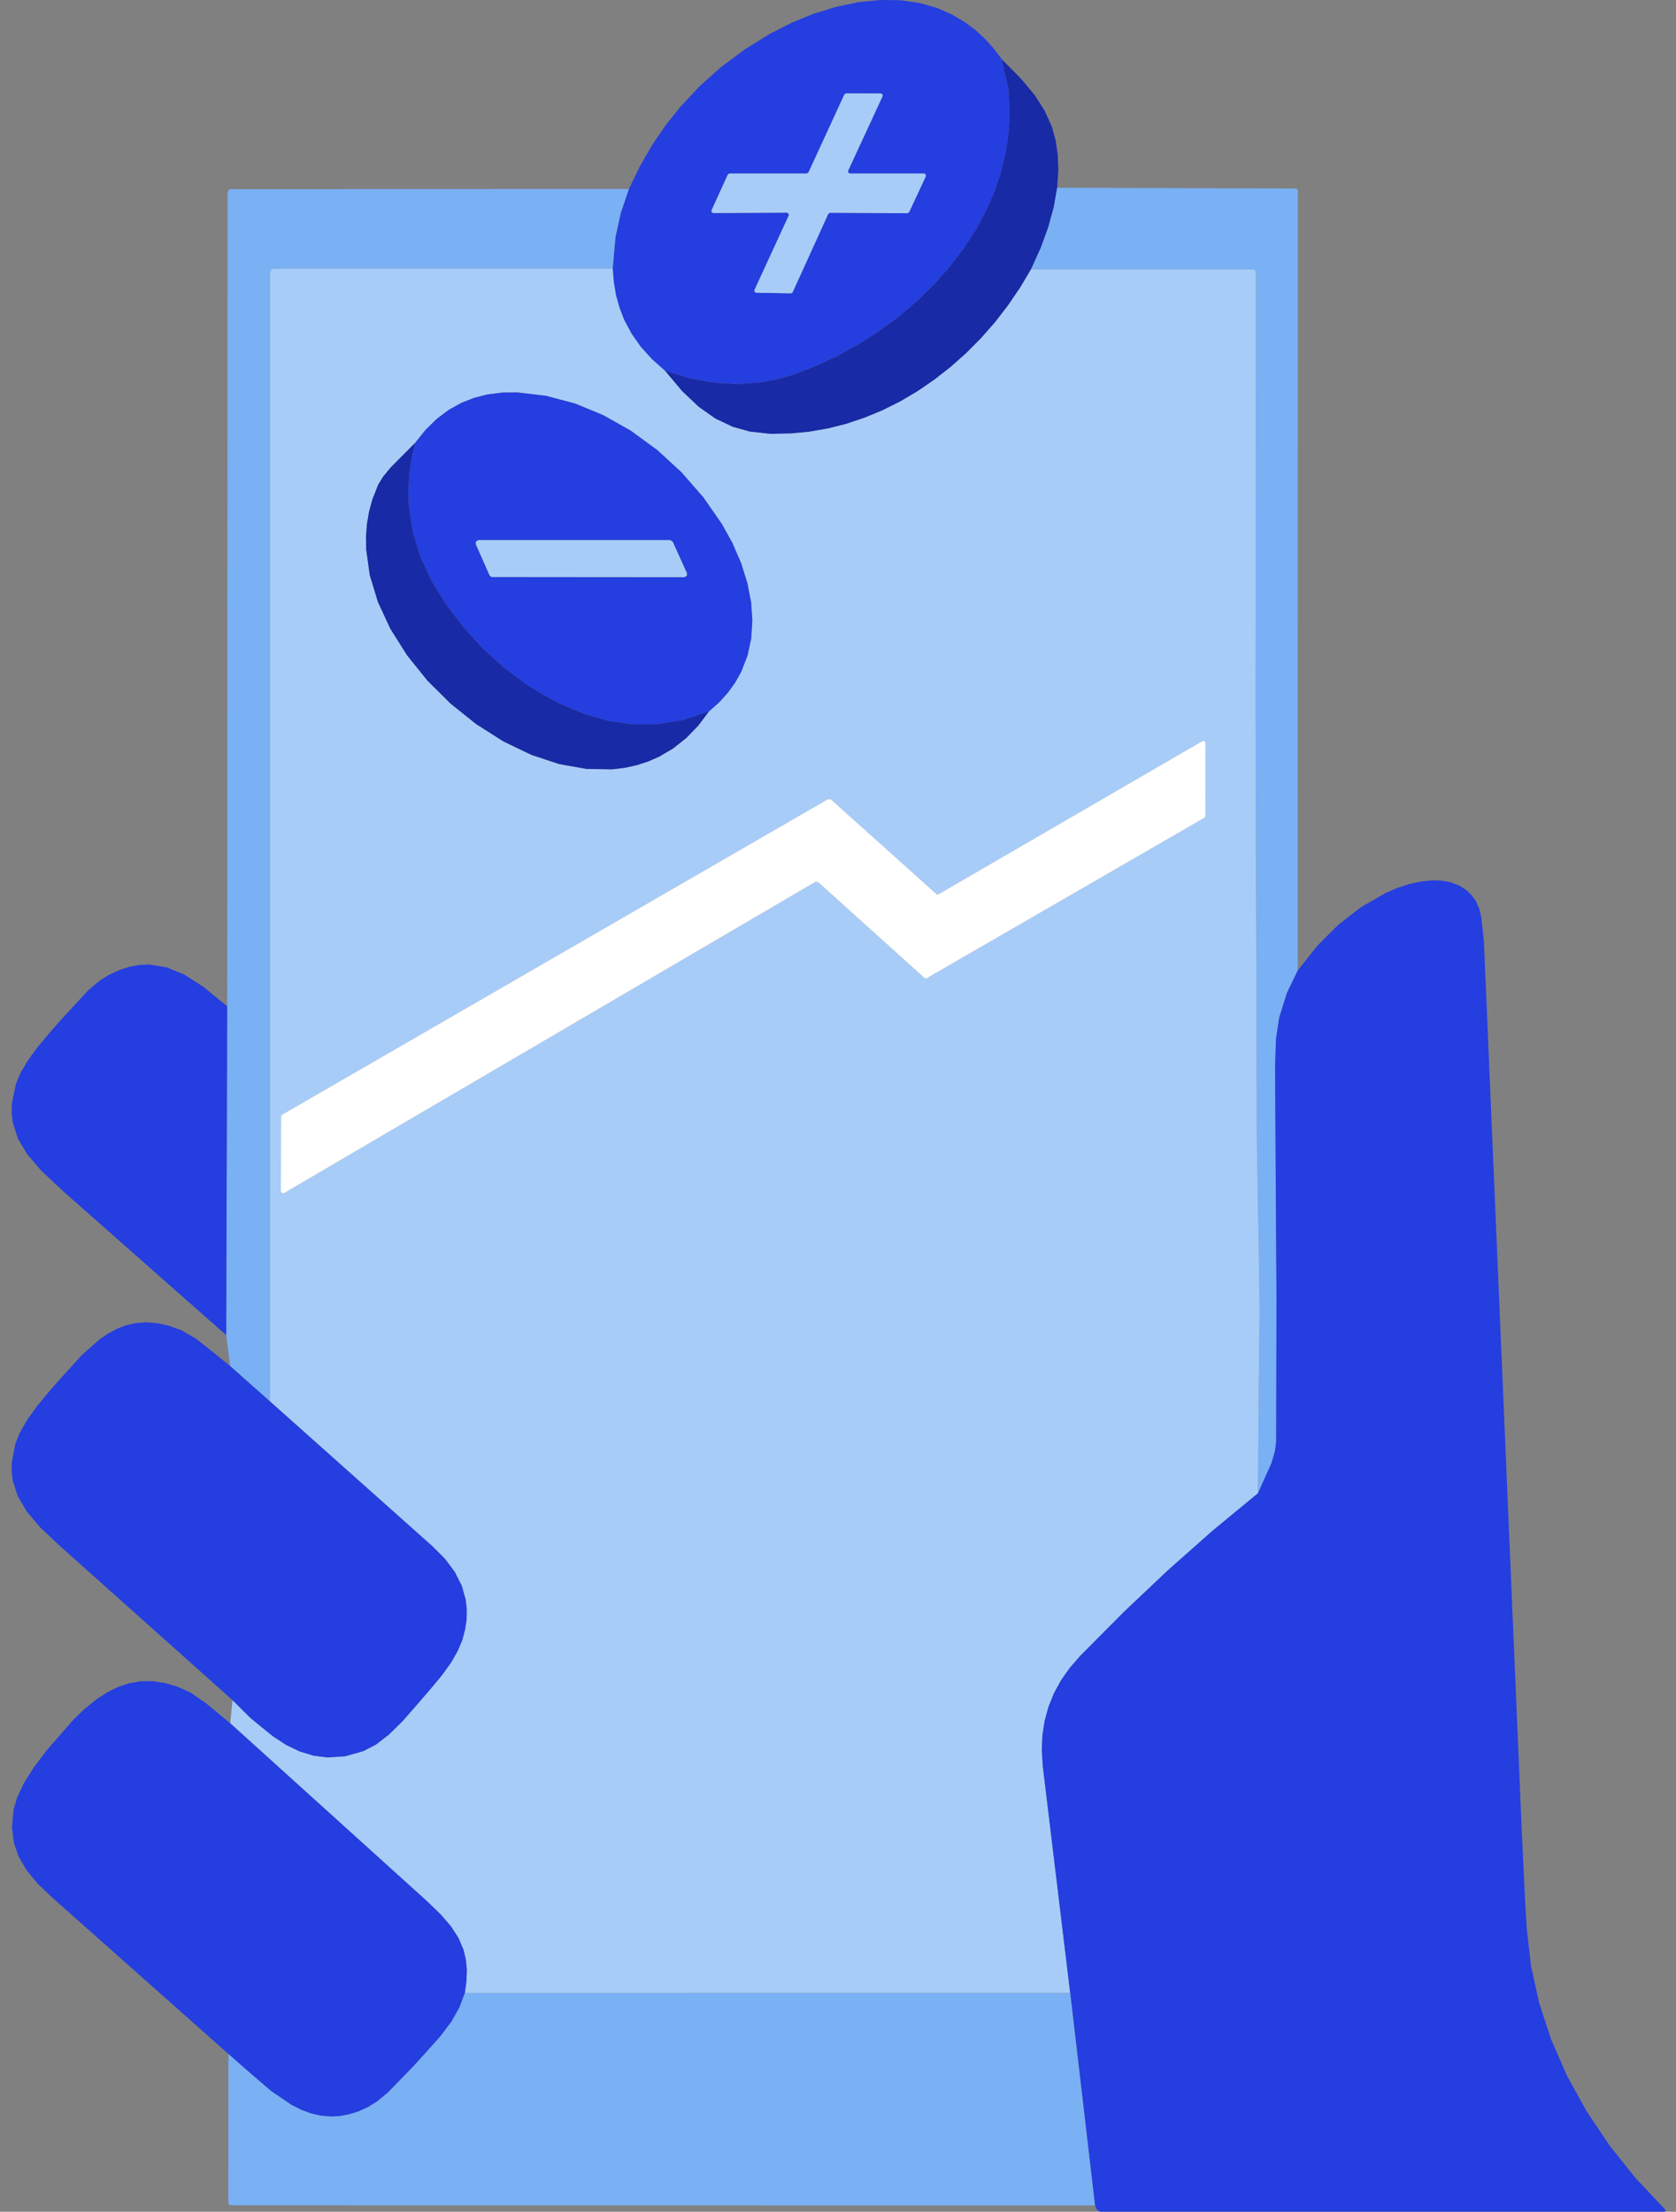
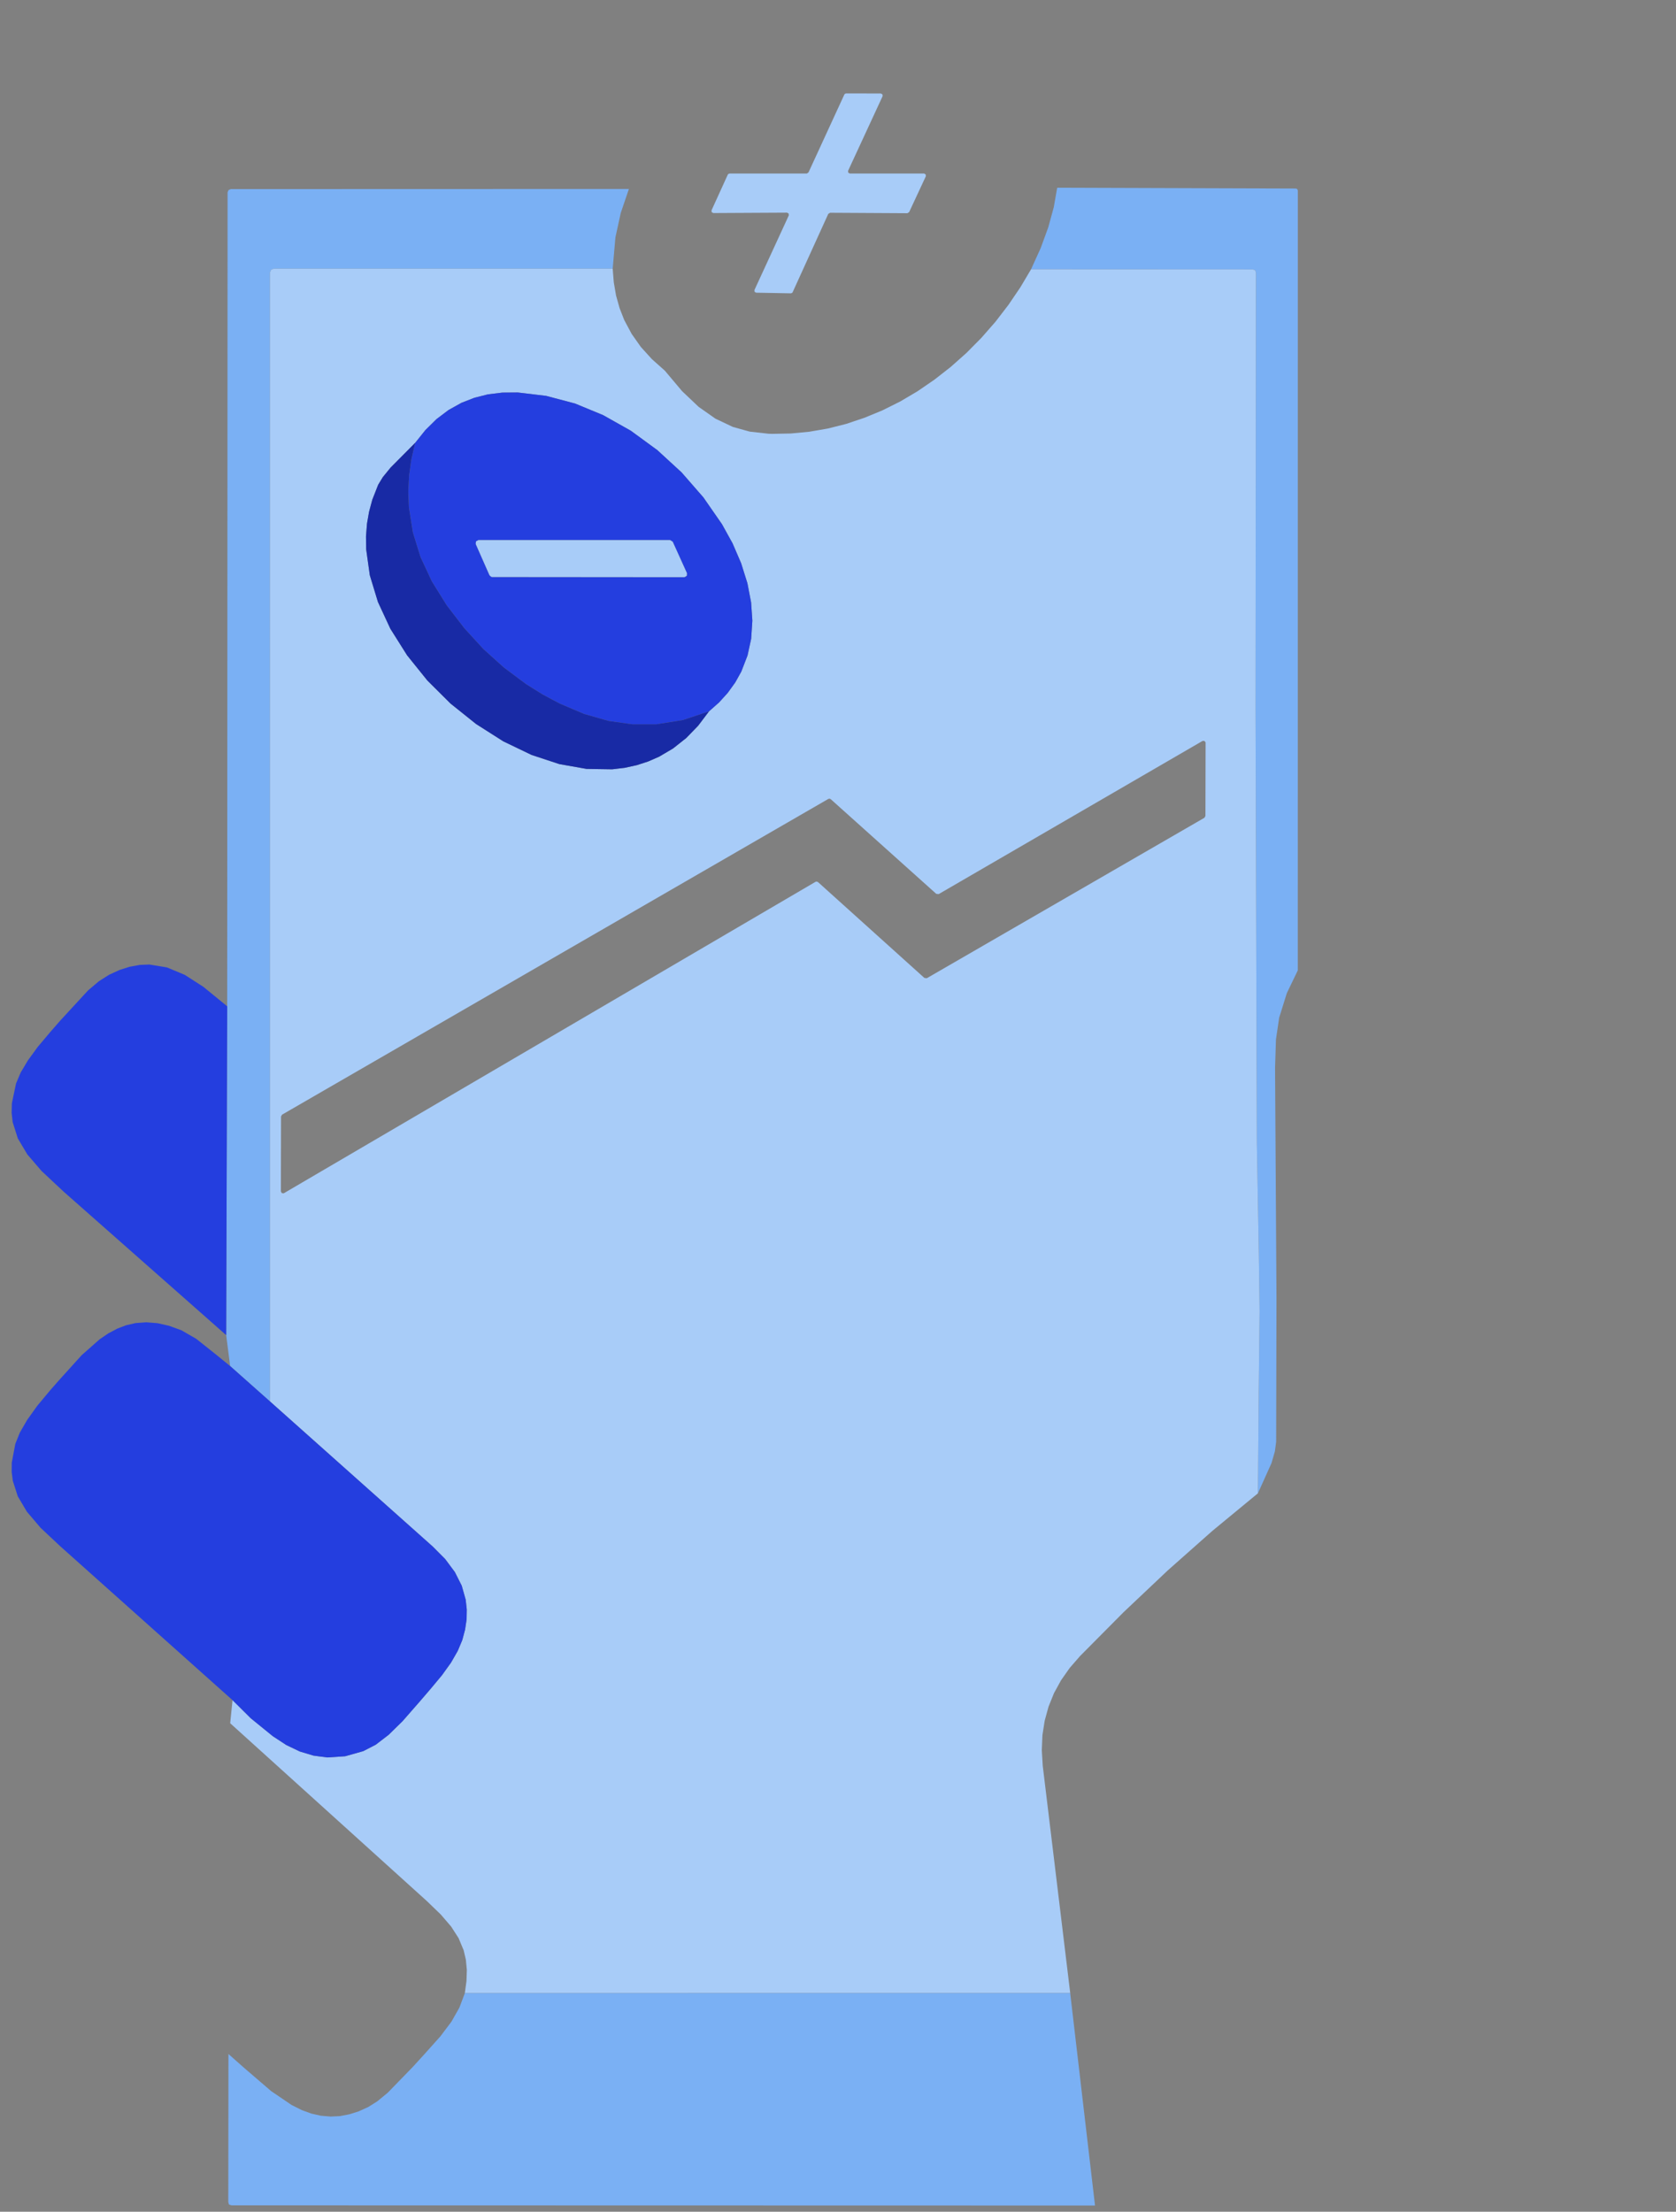
<svg xmlns="http://www.w3.org/2000/svg" width="72" height="95" viewBox="0 0 72 95" fill="none">
  <rect x="0" y="0" width="72" height="95" fill="#808080" stroke="none" />
  <g id="Group 29">
-     <path id="Vector" d="M43.035 2.544L43.164 3.157L43.318 3.757L43.376 4.793L43.334 5.664L43.213 6.517L43.006 7.376L42.727 8.212L42.357 9.059L41.917 9.876L41.394 10.681L40.808 11.449L40.137 12.205L39.41 12.915L38.617 13.592L37.78 14.212L36.895 14.781L35.983 15.284L35.047 15.719L34.101 16.084L33.442 16.279L32.773 16.413L31.752 16.498L30.711 16.444L29.646 16.252L28.561 15.921L28.009 15.43L27.532 14.905L27.136 14.343L26.817 13.747L26.616 13.232L26.465 12.692L26.368 12.128L26.321 11.541L26.438 10.197L26.667 9.149L27.017 8.117L27.484 7.152L28.012 6.238L28.598 5.374L29.247 4.565L30.078 3.679L30.995 2.865L31.995 2.123L33.075 1.452L34.004 0.978L34.954 0.591L35.937 0.289L36.89 0.092L37.812 0L38.675 0.01L39.509 0.129L40.263 0.345L40.881 0.615L41.452 0.953L41.895 1.282L42.306 1.659L42.685 2.077L43.035 2.544ZM36.508 7.454L36.44 7.415L36.433 7.337L37.916 4.132L37.911 4.054L37.841 4.015L36.348 4.013L36.275 4.056L36.273 4.061L34.733 7.405L34.658 7.454H31.341L31.265 7.502L30.567 9.034L30.572 9.112L30.643 9.151L33.811 9.134L33.894 9.209L33.887 9.251L32.411 12.456L32.416 12.534L32.484 12.573L33.977 12.599L34.052 12.551L35.582 9.188L35.601 9.161L35.657 9.139L38.981 9.158L39.057 9.11L39.774 7.57L39.779 7.548L39.762 7.483L39.699 7.454H36.508Z" fill="#243EDF" />
-     <path id="Vector_2" d="M43.035 2.544L43.85 3.368L44.443 4.076L44.876 4.752L45.183 5.43L45.346 6.012L45.441 6.646L45.465 7.32L45.416 8.064L45.27 8.898L45.034 9.761L44.709 10.652L44.293 11.568L43.831 12.347L43.32 13.098L42.763 13.823L42.16 14.511L41.52 15.158L40.842 15.761L40.146 16.305L39.419 16.804L38.678 17.242L37.909 17.626L37.138 17.945L36.348 18.21L35.562 18.407L34.762 18.545L33.972 18.621L33.169 18.635L33.016 18.63L32.211 18.54L31.484 18.338L30.735 17.983L30.015 17.478L29.3 16.799L28.561 15.921L29.646 16.252L30.711 16.444L31.752 16.498L32.773 16.413L33.442 16.279L34.101 16.084L35.047 15.719L35.983 15.284L36.895 14.781L37.78 14.212L38.617 13.592L39.41 12.915L40.137 12.205L40.808 11.449L41.394 10.681L41.917 9.876L42.357 9.059L42.727 8.212L43.006 7.376L43.213 6.517L43.334 5.664L43.376 4.793L43.318 3.757L43.164 3.157L43.035 2.544Z" fill="#182AA5" />
    <path id="Vector_3" d="M36.508 7.454H39.699L39.767 7.492L39.774 7.57L39.057 9.11L38.981 9.158L35.657 9.139L35.582 9.187L34.052 12.551L34.03 12.58L33.977 12.599L32.484 12.572L32.416 12.534L32.411 12.456L33.887 9.251L33.88 9.173L33.811 9.134L30.643 9.151L30.572 9.112L30.567 9.034L31.265 7.502L31.285 7.475L31.341 7.454H34.658H34.663L34.733 7.405L36.272 4.061L36.297 4.029L36.348 4.012L37.841 4.015L37.911 4.054L37.916 4.132L36.433 7.337L36.44 7.415L36.508 7.454Z" fill="#A8CCF8" />
    <path id="Vector_4" d="M45.416 8.064L55.662 8.098L55.73 8.12L55.754 8.193L55.752 41.682L55.282 42.657L54.952 43.715L54.815 44.646L54.776 45.867L54.837 55.77L54.823 61.927L54.769 62.338L54.623 62.844L54.039 64.142L54.074 59.731L54.112 56.314L54.078 53.841L53.993 49.094L53.937 30.415L53.954 11.712L53.92 11.607L53.818 11.573L44.293 11.568L44.709 10.652L45.034 9.761L45.27 8.898L45.416 8.064Z" fill="#7AB0F4" />
    <path id="Vector_5" d="M27.017 8.117L26.667 9.148L26.438 10.197L26.321 11.541H11.762L11.645 11.59L11.597 11.709L11.599 60.195L9.887 58.675L9.717 57.348L9.76 43.224L9.777 8.261L9.819 8.164L9.916 8.122L27.017 8.117Z" fill="#7AB0F4" />
-     <path id="Vector_6" d="M26.321 11.541L26.368 12.127L26.465 12.692L26.616 13.232L26.817 13.747L27.136 14.343L27.532 14.905L28.009 15.43L28.561 15.921L29.3 16.799L30.015 17.477L30.735 17.983L31.484 18.338L32.211 18.54L33.016 18.63L33.169 18.635L33.972 18.62L34.762 18.545L35.562 18.407L36.348 18.209L37.138 17.944L37.909 17.626L38.678 17.242L39.419 16.804L40.146 16.305L40.842 15.761L41.52 15.158L42.16 14.511L42.763 13.822L43.32 13.098L43.831 12.346L44.293 11.568L53.818 11.573L53.92 11.607L53.954 11.712L53.937 30.415L53.993 49.094L54.078 53.841L54.112 56.314L54.074 59.731L54.039 64.142L52.089 65.75L50.168 67.452L48.269 69.247L46.399 71.131L45.956 71.64L45.582 72.172L45.278 72.727L45.044 73.308L44.879 73.909L44.782 74.531L44.755 75.178L44.796 75.849L45.976 85.608L19.969 85.611L20.04 85.088L20.055 84.611L20.013 84.173L19.918 83.767L19.7 83.247L19.381 82.751L18.938 82.235L18.338 81.656L9.889 74.018L9.989 73.026L10.77 73.802L11.721 74.575L12.299 74.954L12.881 75.231L13.469 75.409L14.06 75.487L14.829 75.436L15.604 75.217L16.142 74.94L16.694 74.516L17.292 73.93L18.041 73.074L18.498 72.542L18.985 71.958L19.376 71.413L19.665 70.91L19.86 70.445L19.979 69.998L20.045 69.56L20.052 69.13L20.006 68.712L19.836 68.109L19.541 67.525L19.126 66.966L18.588 66.426L11.599 60.195L11.597 11.709L11.645 11.59L11.762 11.541H26.321ZM17.837 19.019L16.779 20.084L16.446 20.493L16.246 20.821L15.993 21.466L15.855 21.979L15.765 22.497L15.723 23.044L15.731 23.596L15.886 24.707L16.236 25.858L16.769 27.006L17.489 28.148L18.36 29.231L19.352 30.218L20.451 31.098L21.621 31.842L22.834 32.426L24.028 32.82L25.198 33.027L26.299 33.044L26.834 32.98L27.357 32.866L27.844 32.708L28.316 32.502L28.914 32.149L29.48 31.701L29.991 31.174L30.46 30.553L30.893 30.169L31.263 29.761L31.586 29.313L31.846 28.846L32.114 28.153L32.27 27.436L32.321 26.66L32.267 25.875L32.109 25.053L31.839 24.192L31.47 23.336L31.017 22.516L30.217 21.364L29.281 20.291L28.238 19.333L27.097 18.499L25.908 17.83L24.702 17.332L23.462 17.003L22.238 16.857L21.584 16.862L20.964 16.938L20.378 17.086L19.823 17.302L19.269 17.611L18.753 18L18.277 18.47L17.837 19.019ZM40.326 38.404L40.222 38.394L35.689 34.328L35.643 34.306L35.584 34.316L12.117 47.878L12.073 47.956L12.066 51.171L12.102 51.244L12.18 51.258L12.202 51.248L35.035 37.876L35.074 37.864L35.139 37.886L39.711 42.005L39.816 42.017L51.742 35.125L51.785 35.048L51.792 31.906L51.79 31.884L51.737 31.823L51.656 31.828L40.326 38.404Z" fill="#A8CCF8" />
+     <path id="Vector_6" d="M26.321 11.541L26.368 12.127L26.465 12.692L26.616 13.232L26.817 13.747L27.136 14.343L27.532 14.905L28.009 15.43L28.561 15.921L29.3 16.799L30.015 17.477L30.735 17.983L31.484 18.338L32.211 18.54L33.016 18.63L33.169 18.635L33.972 18.62L34.762 18.545L35.562 18.407L36.348 18.209L37.138 17.944L37.909 17.626L38.678 17.242L39.419 16.804L40.146 16.305L40.842 15.761L41.52 15.158L42.16 14.511L42.763 13.822L43.32 13.098L43.831 12.346L44.293 11.568L53.818 11.573L53.92 11.607L53.954 11.712L53.937 30.415L53.993 49.094L54.078 53.841L54.112 56.314L54.074 59.731L54.039 64.142L52.089 65.75L50.168 67.452L48.269 69.247L46.399 71.131L45.956 71.64L45.582 72.172L45.278 72.727L45.044 73.308L44.879 73.909L44.782 74.531L44.755 75.178L44.796 75.849L45.976 85.608L19.969 85.611L20.04 85.088L20.055 84.611L20.013 84.173L19.918 83.767L19.7 83.247L19.381 82.751L18.938 82.235L18.338 81.656L9.889 74.018L9.989 73.026L10.77 73.802L11.721 74.575L12.299 74.954L12.881 75.231L13.469 75.409L14.06 75.487L14.829 75.436L15.604 75.217L16.142 74.94L16.694 74.516L17.292 73.93L18.041 73.074L18.498 72.542L18.985 71.958L19.376 71.413L19.665 70.91L19.86 70.445L19.979 69.998L20.045 69.56L20.052 69.13L20.006 68.712L19.836 68.109L19.541 67.525L19.126 66.966L18.588 66.426L11.599 60.195L11.597 11.709L11.645 11.59L11.762 11.541ZM17.837 19.019L16.779 20.084L16.446 20.493L16.246 20.821L15.993 21.466L15.855 21.979L15.765 22.497L15.723 23.044L15.731 23.596L15.886 24.707L16.236 25.858L16.769 27.006L17.489 28.148L18.36 29.231L19.352 30.218L20.451 31.098L21.621 31.842L22.834 32.426L24.028 32.82L25.198 33.027L26.299 33.044L26.834 32.98L27.357 32.866L27.844 32.708L28.316 32.502L28.914 32.149L29.48 31.701L29.991 31.174L30.46 30.553L30.893 30.169L31.263 29.761L31.586 29.313L31.846 28.846L32.114 28.153L32.27 27.436L32.321 26.66L32.267 25.875L32.109 25.053L31.839 24.192L31.47 23.336L31.017 22.516L30.217 21.364L29.281 20.291L28.238 19.333L27.097 18.499L25.908 17.83L24.702 17.332L23.462 17.003L22.238 16.857L21.584 16.862L20.964 16.938L20.378 17.086L19.823 17.302L19.269 17.611L18.753 18L18.277 18.47L17.837 19.019ZM40.326 38.404L40.222 38.394L35.689 34.328L35.643 34.306L35.584 34.316L12.117 47.878L12.073 47.956L12.066 51.171L12.102 51.244L12.18 51.258L12.202 51.248L35.035 37.876L35.074 37.864L35.139 37.886L39.711 42.005L39.816 42.017L51.742 35.125L51.785 35.048L51.792 31.906L51.79 31.884L51.737 31.823L51.656 31.828L40.326 38.404Z" fill="#A8CCF8" />
    <path id="Vector_7" d="M30.46 30.554L29.334 30.928L28.194 31.111H27.175L26.144 30.965L25.101 30.668L24.047 30.221L23.303 29.824L22.593 29.379L21.65 28.674L20.767 27.879L19.95 26.986L19.194 26.004L18.552 24.973L18.065 23.927L17.737 22.867L17.567 21.794L17.54 21.108L17.576 20.418L17.674 19.722L17.837 19.02L18.277 18.47L18.753 18.001L19.269 17.611L19.823 17.303L20.378 17.086L20.964 16.938L21.584 16.863L22.238 16.858L23.462 17.004L24.702 17.332L25.908 17.83L27.097 18.499L28.238 19.333L29.281 20.291L30.217 21.364L31.017 22.517L31.47 23.336L31.839 24.192L32.109 25.053L32.267 25.875L32.321 26.66L32.27 27.436L32.114 28.154L31.846 28.847L31.586 29.314L31.263 29.761L30.893 30.17L30.46 30.554ZM29.398 24.79L29.444 24.781L29.512 24.715L29.509 24.618L28.899 23.27L28.897 23.266L28.79 23.2H20.55L20.448 23.256L20.439 23.37L21.03 24.71L21.142 24.783L29.398 24.79Z" fill="#243EDF" />
    <path id="Vector_8" d="M17.837 19.019L17.674 19.722L17.576 20.418L17.54 21.108L17.567 21.794L17.737 22.867L18.065 23.927L18.552 24.973L19.194 26.004L19.95 26.986L20.767 27.879L21.65 28.674L22.593 29.379L23.303 29.824L24.048 30.221L25.101 30.668L26.144 30.965L27.175 31.11H28.194L29.334 30.928L30.46 30.554L29.991 31.174L29.48 31.701L28.914 32.149L28.315 32.502L27.844 32.708L27.357 32.866L26.834 32.981L26.299 33.044L25.198 33.027L24.028 32.82L22.834 32.426L21.621 31.843L20.451 31.098L19.352 30.218L18.36 29.231L17.489 28.149L16.769 27.006L16.236 25.858L15.886 24.707L15.731 23.596L15.723 23.044L15.765 22.497L15.855 21.979L15.993 21.466L16.246 20.821L16.446 20.493L16.779 20.085L17.837 19.019Z" fill="#182AA5" />
    <path id="Vector_9" d="M29.398 24.79L21.142 24.783L21.098 24.776L21.03 24.71L20.439 23.37L20.448 23.256L20.55 23.2H28.79L28.899 23.27L29.509 24.617L29.5 24.734L29.398 24.79Z" fill="#A8CCF8" />
-     <path id="Vector_10" d="M40.326 38.404L51.656 31.828H51.746L51.792 31.906L51.785 35.048L51.778 35.082L51.741 35.126L39.816 42.017L39.774 42.027L39.711 42.005L35.139 37.886L35.035 37.876L12.202 51.249L12.168 51.261L12.098 51.239L12.066 51.171L12.073 47.956L12.107 47.886L12.117 47.878L35.584 34.316L35.689 34.328L40.222 38.394L40.244 38.409L40.326 38.404Z" fill="white" />
-     <path id="Vector_11" d="M47.041 94.733L45.975 85.608L44.796 75.849L44.755 75.178L44.782 74.531L44.879 73.909L45.044 73.308L45.278 72.727L45.582 72.172L45.956 71.64L46.399 71.132L48.269 69.247L50.168 67.452L52.089 65.75L54.039 64.142L54.623 62.844L54.769 62.338L54.823 61.927L54.837 55.77L54.776 45.867L54.815 44.646L54.952 43.715L55.282 42.657L55.752 41.682L56.586 40.629L57.493 39.722L58.47 38.965L59.521 38.358L60.027 38.139L60.537 37.973L61.055 37.861L61.527 37.815L61.948 37.827L62.349 37.905L62.694 38.039L63.006 38.243L63.222 38.455L63.409 38.718L63.536 39.004L63.636 39.386L63.748 40.444L65.377 78.709L65.515 81.603L65.591 82.87L65.773 84.451L66.126 86.049L66.641 87.612L67.322 89.168L68.161 90.686L69.156 92.169L70.272 93.565L71.527 94.893L71.571 94.973L71.483 95H47.284L47.182 94.971L47.111 94.891L47.041 94.733Z" fill="#243EDF" />
    <path id="Vector_12" d="M9.76 43.224L9.717 57.348L2.732 51.183L1.786 50.298L1.176 49.588L0.765 48.897L0.544 48.197L0.5 47.805L0.51 47.389L0.69 46.536L0.887 46.071L1.198 45.548L1.619 44.97L2.154 44.335L2.587 43.839L3.781 42.543L4.25 42.146L4.69 41.867L5.138 41.662L5.566 41.526L6.001 41.446L6.417 41.429L7.171 41.553L7.934 41.871L8.737 42.387L9.76 43.224Z" fill="#243EDF" />
    <path id="Vector_13" d="M9.887 58.676L11.599 60.196L18.588 66.426L19.125 66.966L19.541 67.525L19.836 68.109L20.006 68.712L20.052 69.13L20.045 69.561L19.979 69.998L19.86 70.446L19.665 70.91L19.376 71.414L18.985 71.958L18.498 72.542L18.041 73.075L17.292 73.931L16.694 74.517L16.142 74.94L15.604 75.217L14.828 75.436L14.06 75.487L13.469 75.409L12.88 75.232L12.299 74.954L11.72 74.575L10.77 73.802L9.989 73.026L2.596 66.423L1.743 65.623L1.154 64.93L0.763 64.269L0.549 63.6L0.502 63.226L0.505 62.829L0.658 62.017L0.853 61.533L1.166 60.991L1.599 60.385L2.154 59.719L2.499 59.325L3.508 58.209L4.282 57.525L4.654 57.272L5.043 57.066L5.422 56.922L5.823 56.83L6.283 56.796L6.769 56.835L7.265 56.947L7.793 57.139L8.43 57.506L9.262 58.167L9.887 58.676Z" fill="#243EDF" />
-     <path id="Vector_14" d="M9.889 74.018L18.338 81.656L18.938 82.235L19.381 82.751L19.699 83.247L19.918 83.767L20.013 84.173L20.055 84.611L20.04 85.088L19.969 85.611L19.736 86.231L19.393 86.836L18.919 87.466L18.214 88.254L17.727 88.787L16.657 89.888L16.21 90.255L15.821 90.501L15.407 90.688L15.008 90.815L14.6 90.893L14.206 90.912L13.78 90.876L13.372 90.783L12.966 90.635L12.528 90.416L11.65 89.82L10.488 88.821L9.814 88.225L2.227 81.491L1.606 80.895L1.14 80.326L0.799 79.743L0.6 79.166L0.515 78.488L0.58 77.739L0.741 77.192L1.033 76.581L1.453 75.912L2.005 75.183L3.148 73.87L3.637 73.4L4.111 73.014L4.598 72.695L5.062 72.464L5.536 72.304L6.032 72.216L6.543 72.209L7.081 72.287L7.62 72.447L8.185 72.7L8.834 73.147L9.889 74.018Z" fill="#243EDF" />
    <path id="Vector_15" d="M45.975 85.608L47.041 94.733L9.943 94.725L9.838 94.691L9.807 94.589L9.814 88.225L10.488 88.821L11.65 89.82L12.528 90.416L12.966 90.635L13.372 90.783L13.78 90.876L14.206 90.912L14.6 90.893L15.008 90.815L15.407 90.689L15.821 90.501L16.21 90.256L16.657 89.888L17.727 88.787L18.214 88.254L18.919 87.466L19.393 86.837L19.736 86.231L19.969 85.611L45.975 85.608Z" fill="#7AB0F4" />
  </g>
</svg>